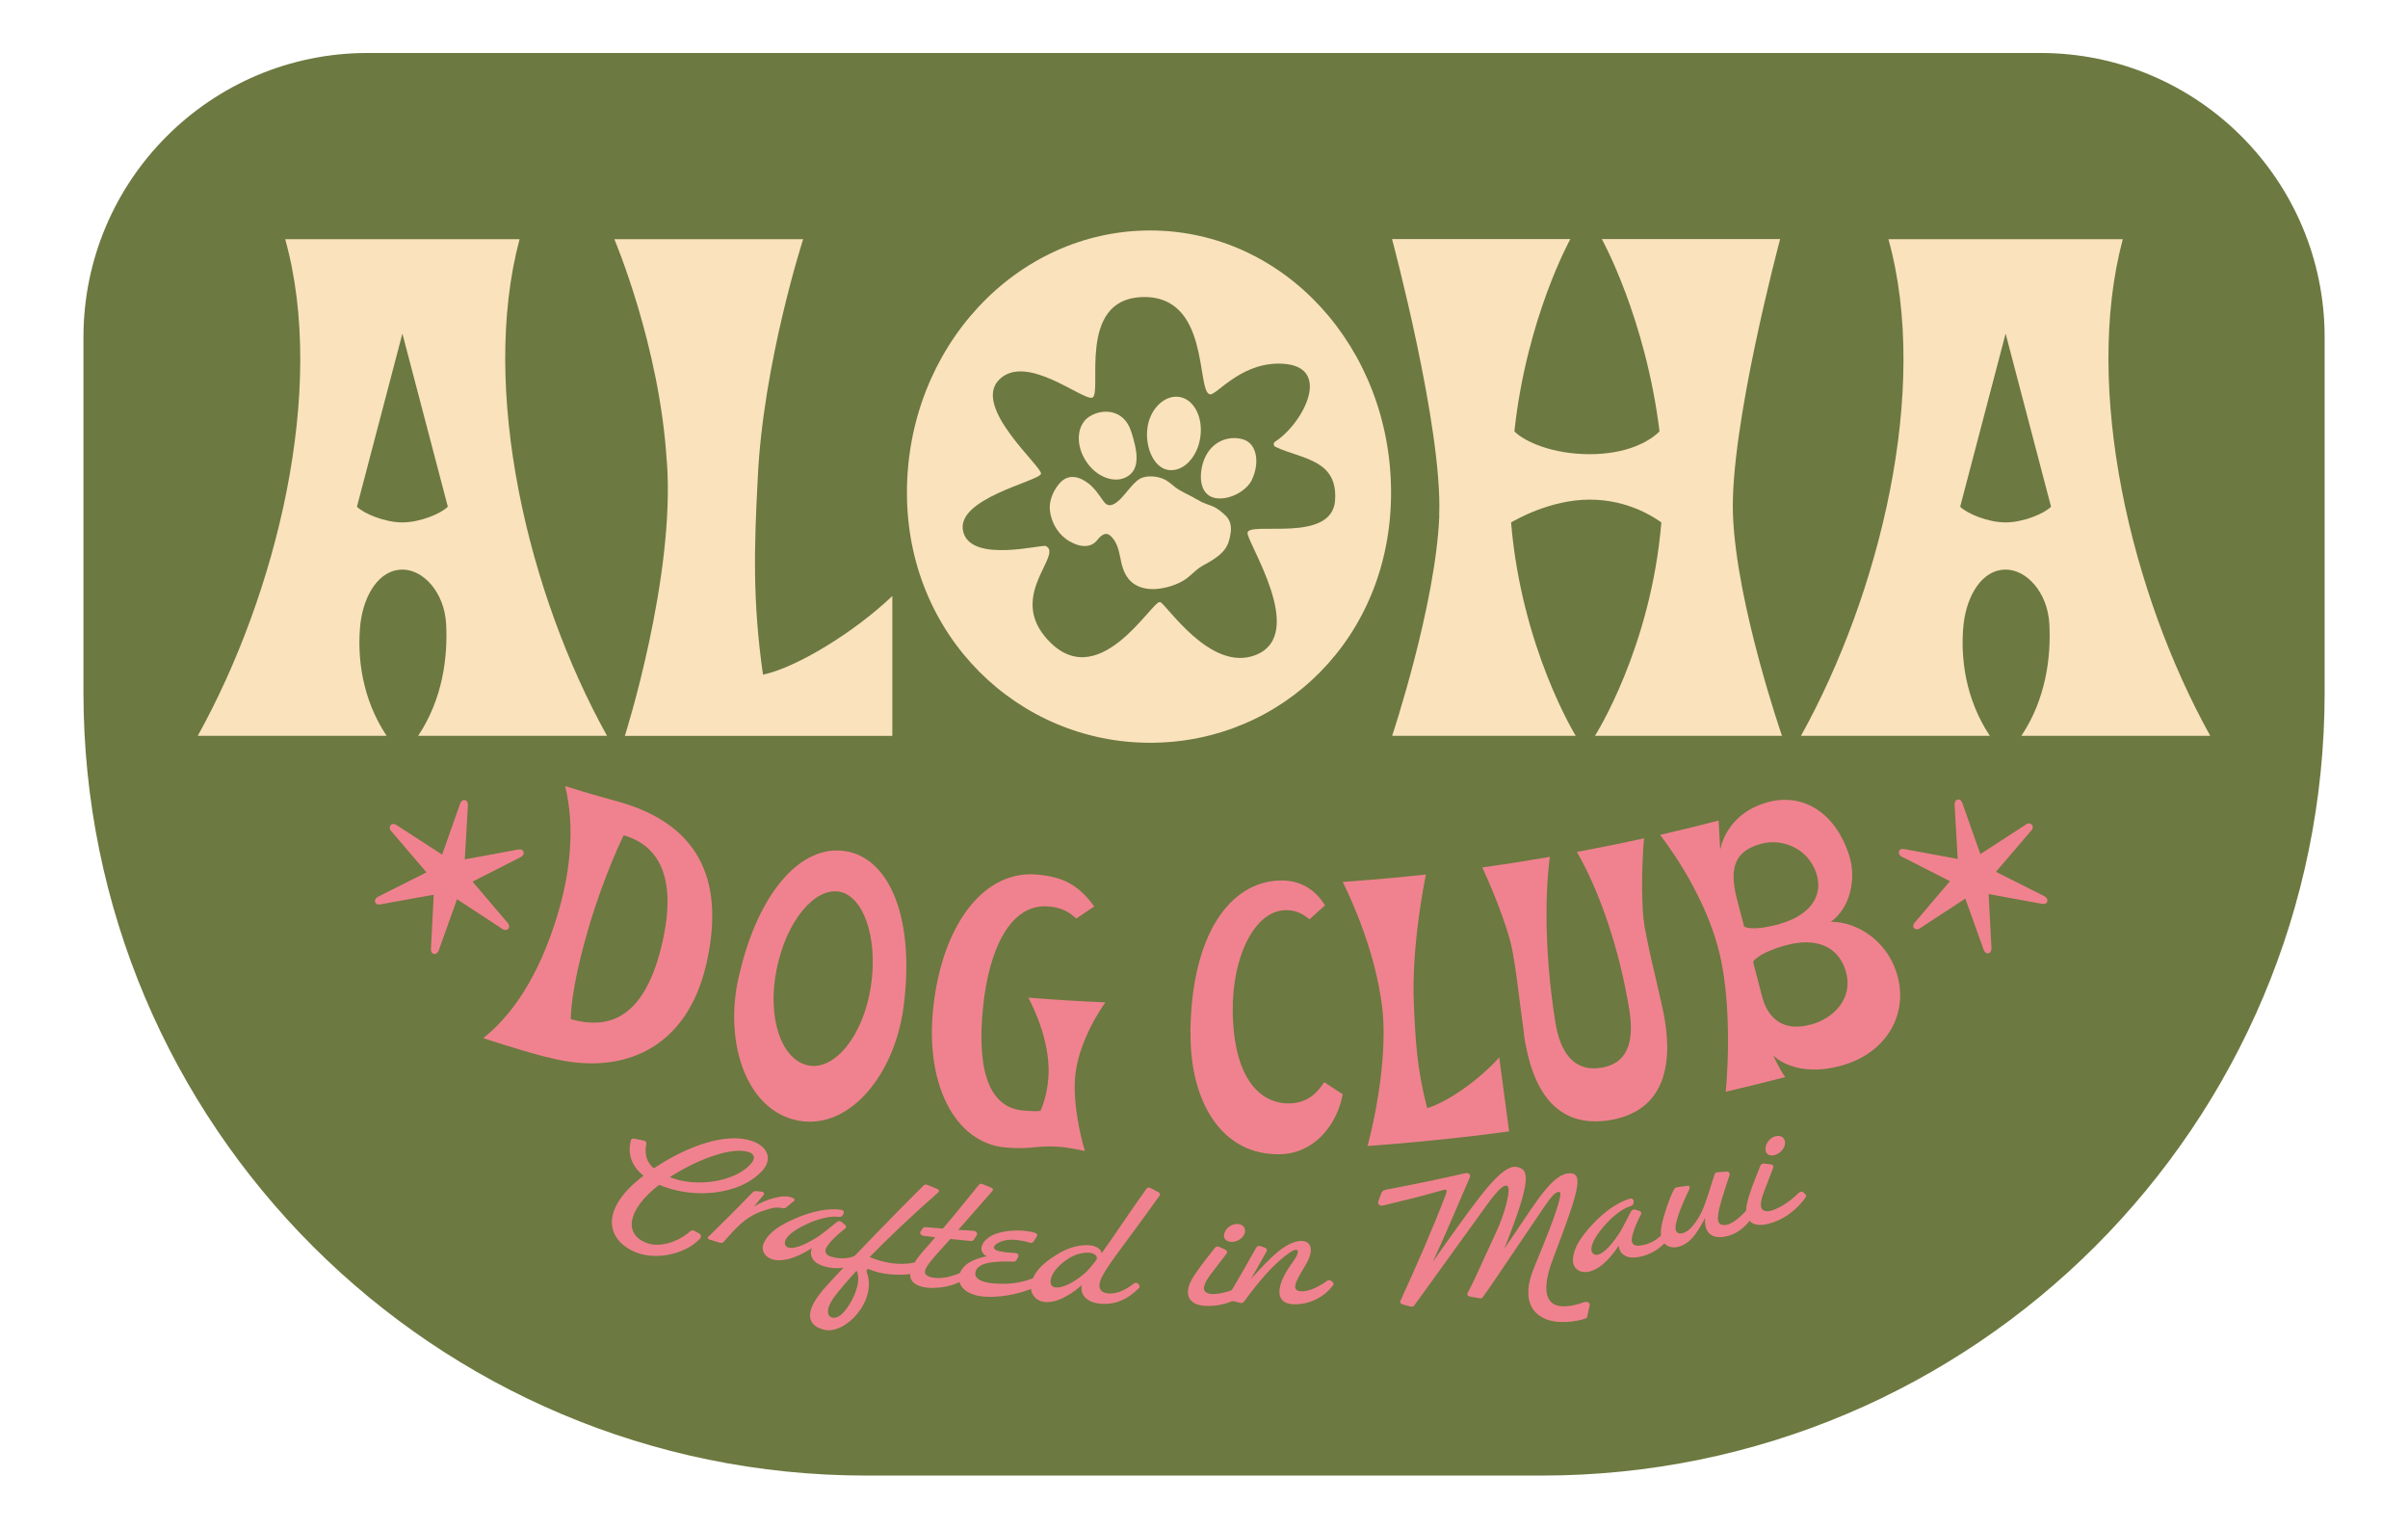
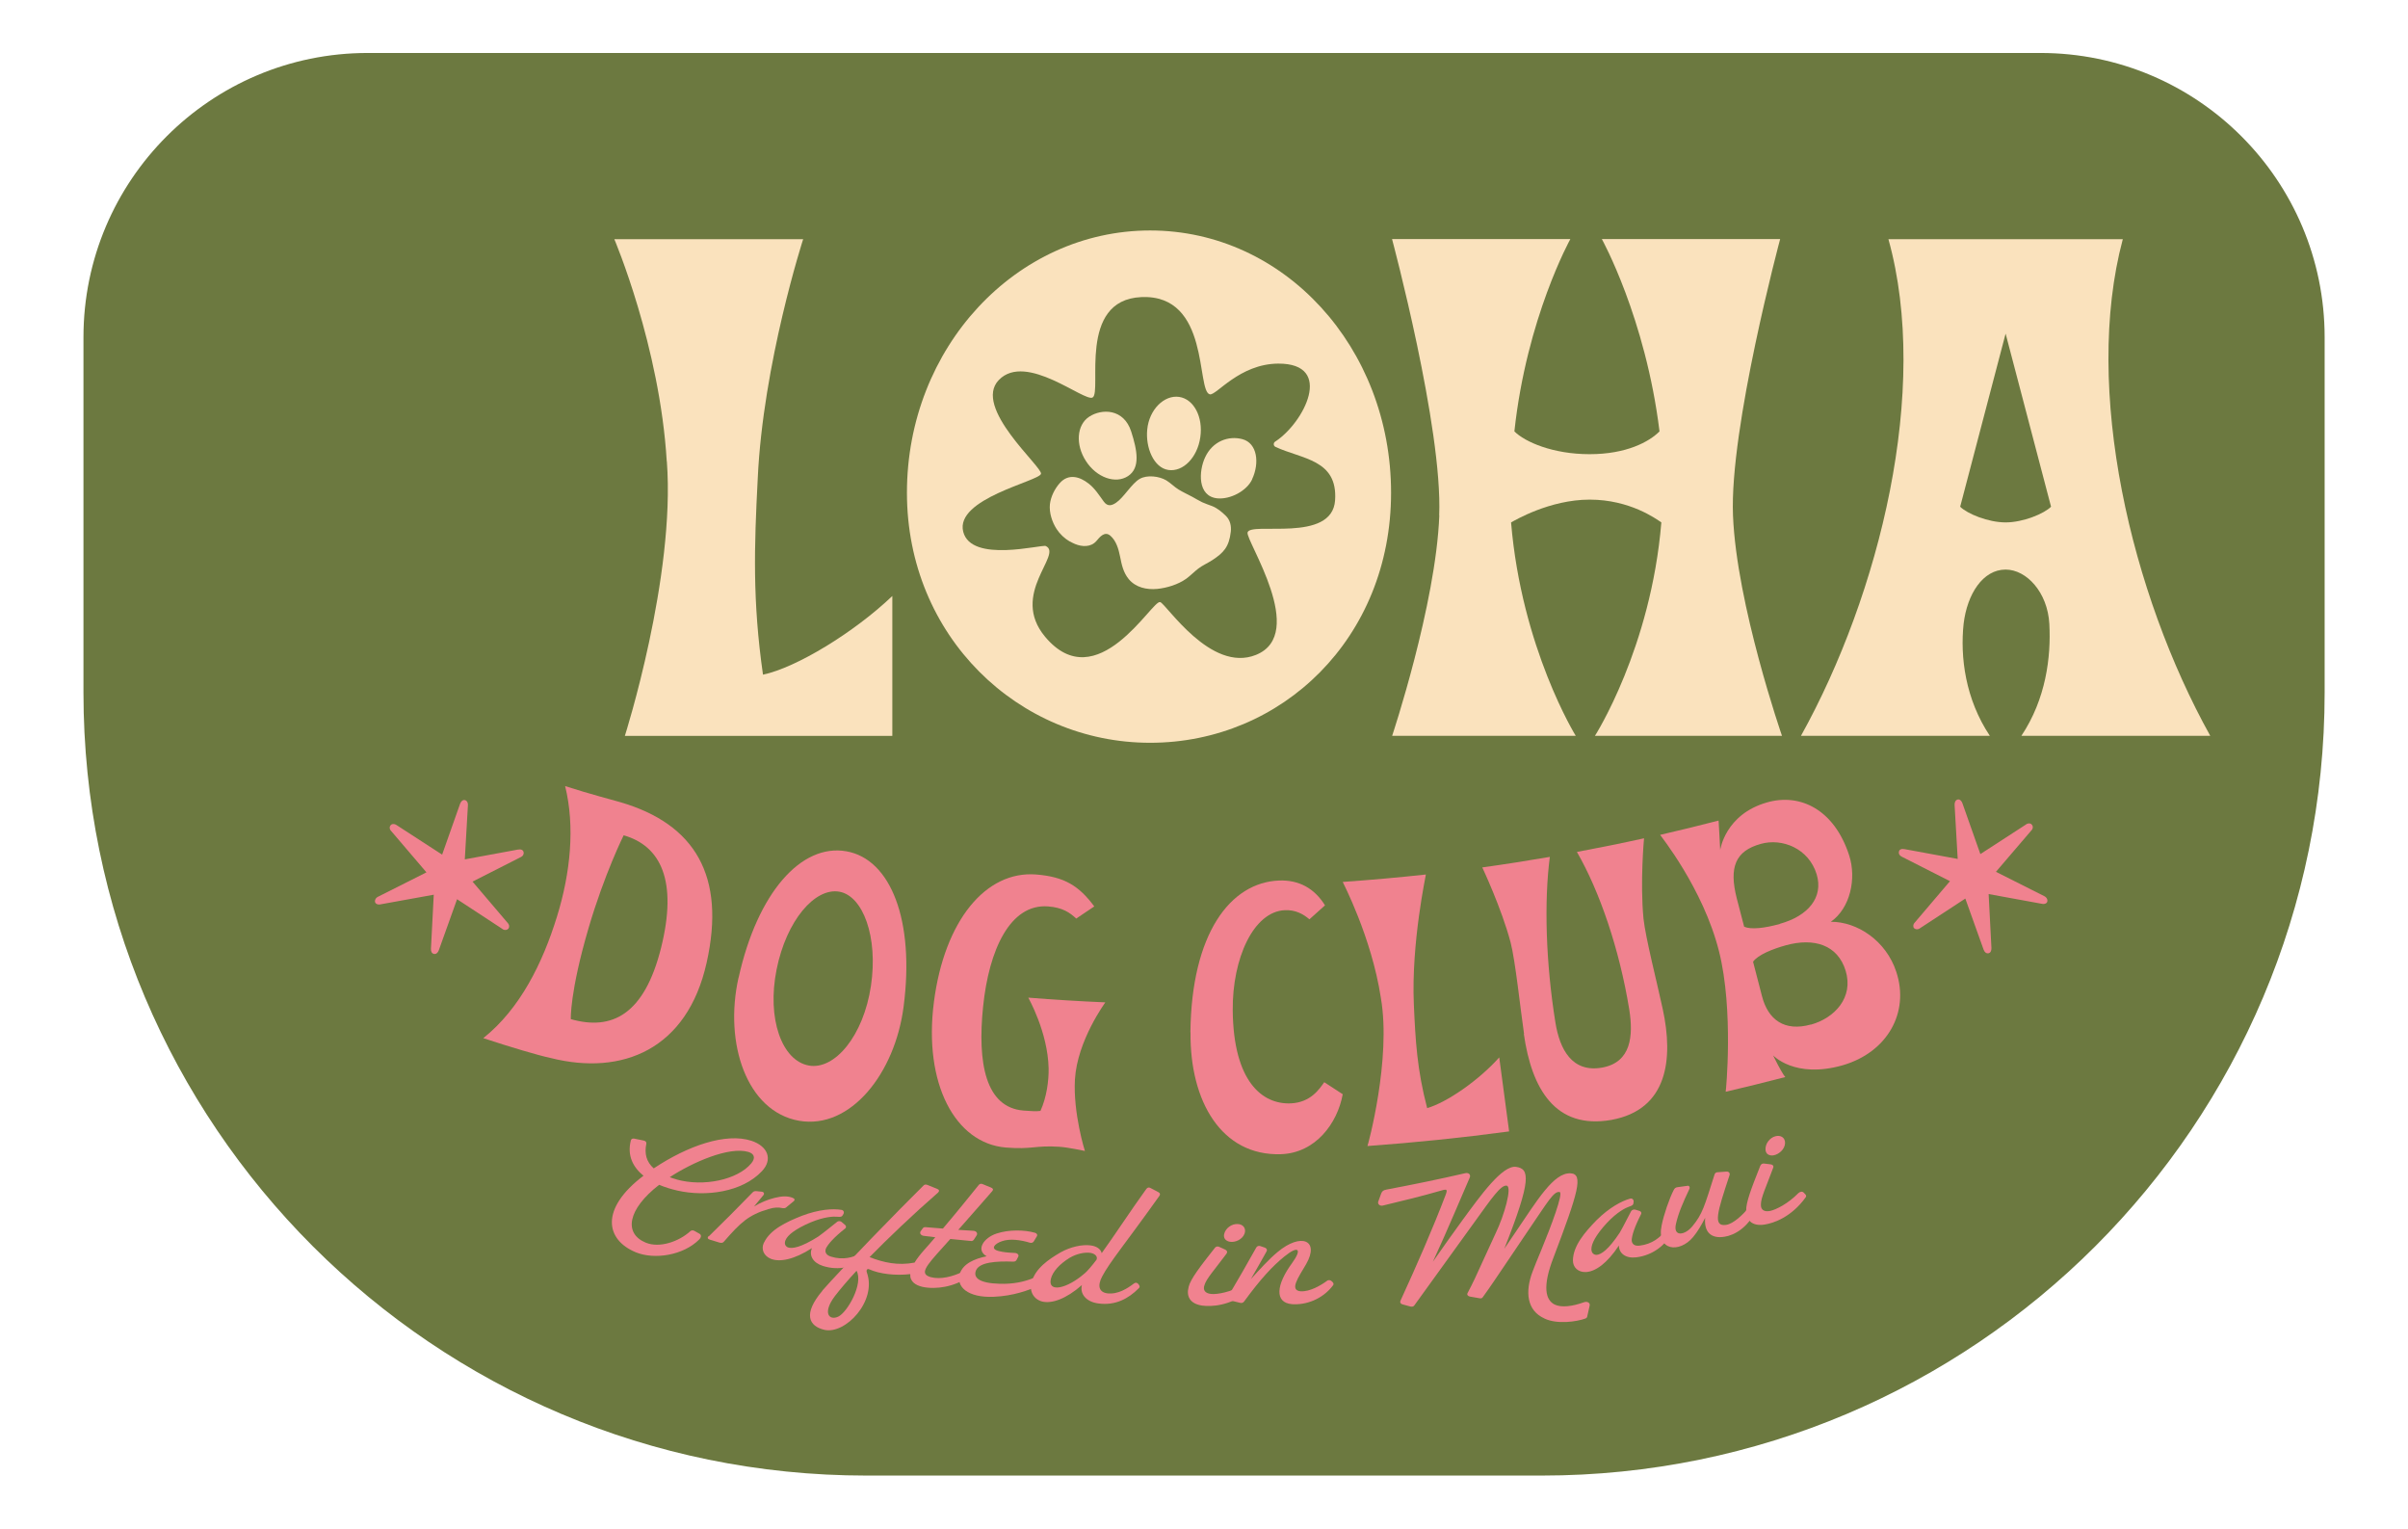
<svg xmlns="http://www.w3.org/2000/svg" viewBox="0 0 224.17 142.26" data-name="Layer 1" id="Layer_1">
  <defs>
    <style>
      .cls-1, .cls-2 {
        fill: #fae2bd;
      }

      .cls-3 {
        fill: #6c7940;
      }

      .cls-2 {
        fill-rule: evenodd;
      }

      .cls-4 {
        fill: #f0828f;
      }
    </style>
  </defs>
  <path d="M34.22,4.93h155.73c14.61,0,26.46,11.85,26.46,26.46v33.06c0,40.25-32.63,72.88-72.88,72.88h-62.88c-40.25,0-72.88-32.63-72.88-72.88V31.39c0-14.61,11.85-26.46,26.46-26.46Z" class="cls-3" />
  <g>
    <path d="M59.92,109.44c-.97-.79-1.56-1.87-1.19-3.3.03-.14.15-.2.31-.17.29.06.59.12.88.18.19.04.27.14.25.29-.19.93,0,1.69.69,2.3,3.16-2.11,6.72-3.34,9.09-2.57,1.54.51,2.02,1.74.97,2.84-1.84,1.95-5.22,2.39-7.84,1.8-.57-.13-1.14-.3-1.72-.54-2.95,2.29-3.3,4.53-1.25,5.38,1.3.54,3.11-.11,4.15-1.06.11-.1.26-.11.41-.02.15.09.31.17.46.26.16.09.18.31-.04.53-1.48,1.48-4.16,1.9-5.9,1.19-2.83-1.17-3.35-4.05.72-7.13ZM62.97,109.77c2.53.71,5.7.03,6.97-1.5.45-.54.23-.91-.27-1.06-1.81-.53-5.23.98-7.32,2.35.2.08.4.14.62.2Z" class="cls-4" />
    <path d="M65.98,115.07c1.39-1.35,2.75-2.72,4.09-4.1.08-.09.21-.13.36-.11.16.02.32.04.48.05.21.02.27.18.16.32-.29.35-.58.7-.87,1.05.63-.37,1.22-.62,1.89-.79.69-.18,1.26-.2,1.72,0,.18.07.21.21.06.32-.23.19-.45.38-.68.56-.1.09-.24.09-.39.06-.32-.07-.69-.08-1.27.1-1.86.55-2.59,1.25-4.15,3.04-.09.11-.23.12-.39.08-.3-.09-.59-.18-.89-.27-.21-.05-.28-.19-.14-.33Z" class="cls-4" />
    <path d="M71.12,115.66c.57-1.22,2.07-1.93,3.54-2.51,1.59-.6,2.88-.68,3.66-.55.21.02.29.22.2.38-.03.05-.06.1-.09.15-.09.14-.24.13-.51.11-.29-.03-1.16-.02-2.49.54-1.41.61-2.1,1.17-2.3,1.63-.13.31-.05.56.21.68.4.15,1.21.02,2.83-1,.56-.4,1.32-1.03,1.78-1.39.11-.07.29-.07.4.03.11.09.21.18.32.27.12.1.12.27-.01.35-1.05.83-1.57,1.44-1.77,1.84-.13.33.01.62.46.76,1.15.36,2.08.06,2.71-.27.17-.08.36-.01.47.14.02.03.04.06.06.09.06.09.03.18-.06.25-.96.7-2.39,1.15-3.92.66-.93-.29-1.32-.99-1.02-1.66-1.68,1.08-3,1.32-3.82,1-.67-.27-.94-.89-.66-1.5Z" class="cls-4" />
    <path d="M76.56,120.11c1.68-1.92,7.17-7.57,9.44-9.8.09-.08.22-.08.36-.02.3.12.59.24.89.36.2.08.21.21.08.34-2.43,2.12-4.63,4.23-6.38,6.01,1.29.5,2.63.81,4.19.51.21-.35.51-.74.9-1.18.38-.43.72-.81,1.03-1.18-.36-.04-.72-.09-1.08-.13-.26-.04-.41-.24-.28-.43.07-.09.13-.18.2-.28.05-.06.13-.11.23-.1.55.05,1.09.09,1.64.13,1.5-1.77,2.42-2.93,3.33-4.05.09-.12.24-.15.38-.08.26.11.52.21.78.32.18.07.22.19.11.32-.87.99-1.83,2.1-3.17,3.61.47.03.94.06,1.41.09.28.02.43.23.29.44-.09.13-.17.27-.26.4-.05.07-.15.12-.24.11-.65-.06-1.29-.12-1.94-.19-.21.24-.46.5-.69.77-1.64,1.81-2.19,2.48-1.14,2.78.93.25,2.06-.05,3.06-.53.17-.08.32-.04.4.1.03.04.05.08.08.12.08.14.05.23-.08.33-1.23.86-2.92,1.16-4.21.89-.67-.15-1.2-.51-1.15-1.19-1.37.16-2.86-.01-3.83-.45-.18-.08-.29.08-.21.3.96,2.67-2,5.77-3.94,5.34-1.47-.34-2.03-1.48-.2-3.64ZM78.03,122.54c.86-.4,2.37-3.08,1.71-4.27-.87.94-1.55,1.75-2.02,2.36-1.18,1.57-.53,2.3.31,1.91Z" class="cls-4" />
    <path d="M89.35,118.54c.32-.94,1.37-1.39,2.5-1.62-1.04-.59-.27-1.73.94-2.12,1.13-.37,2.55-.35,3.55-.07.19.05.27.2.18.34-.1.16-.2.32-.29.48-.07.1-.21.15-.35.11-.82-.25-1.85-.41-2.61-.14-.7.24-1.1.71-.31.91.43.11.81.15,1.48.18.25,0,.45.16.35.36-.06.11-.11.21-.17.32-.05.07-.15.13-.27.13-1.64-.06-3.15.05-3.49.81-.28.7.32,1.2,2.21,1.25,1.25.04,2.25-.18,3.1-.52.18-.06.37-.01.44.14.05.1.1.2.15.3.05.12.04.23-.04.27-.99.41-2.34.94-4.19,1.02-2.45.11-3.56-.95-3.17-2.15Z" class="cls-4" />
    <path d="M96.03,119.37c.32-1.31,1.6-2.17,2.7-2.81.92-.52,2.04-.76,2.8-.65.49.06.93.29,1.03.72,1.21-1.67,2.75-4.04,4.16-5.98.1-.14.25-.17.39-.08.25.13.5.26.74.39.15.08.18.2.08.34-3.05,4.29-4.67,6.22-5.33,7.51-.46.87-.28,1.45.48,1.56,1.01.12,1.89-.47,2.49-.92.14-.11.29-.08.4.05.02.03.04.05.06.08.09.13.09.23-.03.33-.95.95-2.16,1.62-3.76,1.4-1.19-.16-1.72-.95-1.52-1.71-1.51,1.32-2.77,1.71-3.62,1.55-.8-.16-1.3-.9-1.08-1.77ZM100.96,118.53c.29-.25.68-.71,1.12-1.29.15-.33-.21-.62-.69-.65-.44-.03-1.13.07-1.82.48-.93.57-1.59,1.3-1.74,1.96-.31,1.32,1.52.9,3.12-.5Z" class="cls-4" />
    <path d="M110.66,119.74c.2-.73,1.03-1.82,2.45-3.62.09-.11.25-.14.38-.08.2.09.39.18.59.27.15.08.21.22.1.37-1.15,1.54-1.87,2.32-2.05,2.92-.18.49.09.78.64.83.56.05,1.77-.17,2.96-.82.19-.1.41-.05.49.1.03.07.07.14.1.21.04.09.02.19-.05.26-1.8,1.39-3.52,1.44-4.36,1.33-1.19-.18-1.48-.92-1.25-1.75ZM115.2,113.92c.49,0,.83.37.67.87-.2.58-.89.86-1.37.78-.36-.06-.63-.31-.54-.71.13-.57.71-.96,1.23-.94Z" class="cls-4" />
    <path d="M120.3,117.53c.92-1.26.6-1.67-.73-.59-1.13.92-2.2,2.07-3.76,4.2-.08.1-.21.15-.33.12-.32-.07-.64-.15-.96-.23-.2-.04-.29-.2-.2-.35.9-1.52,1.78-3.05,2.64-4.59.07-.11.22-.17.36-.12.15.05.29.1.44.15.15.06.23.2.16.33-.48.86-.97,1.73-1.47,2.59.76-.83,1.69-1.86,2.48-2.51,2.19-1.83,3.94-1.11,2.67,1.11-.74,1.27-1.59,2.44-.52,2.54.86.05,1.86-.54,2.44-.96.13-.12.32-.1.45.02.04.04.08.08.12.12.06.08.07.17.02.25-1,1.34-2.57,1.86-3.83,1.77-1.64-.14-1.5-1.79.03-3.86Z" class="cls-4" />
    <path d="M143.76,122.7c-1.61-.73-1.81-2.46-1.08-4.37.15-.4.44-1.13.8-1.98.92-2.23,2.09-5.34,1.71-5.41-.56-.09-1.09.91-2.93,3.59-.9,1.32-2.07,3.09-3.16,4.68-.36.54-.72,1.04-1.05,1.5-.05.1-.16.15-.3.12-.31-.05-.61-.11-.92-.16-.18-.04-.3-.18-.2-.34.43-.81.89-1.78,1.36-2.84.39-.84.8-1.76,1.24-2.7.83-1.72,1.55-4.33,1.04-4.44-.55-.11-1.47,1.27-2.97,3.34-1.6,2.23-4.53,6.26-5.64,7.81-.07.1-.2.13-.35.1-.26-.07-.52-.14-.77-.21-.16-.05-.23-.19-.17-.32,1.5-3.27,3.01-6.71,4.22-9.89.21-.56.06-.52-.62-.32-1.48.43-3.34.89-5.23,1.34-.27.07-.52-.13-.43-.38.09-.25.18-.5.27-.74.09-.22.19-.31.51-.37,2.45-.46,4.88-.96,7.31-1.52.31-.08.54.13.43.39-.69,1.56-2.01,4.77-3.44,7.85.92-1.31,1.99-2.83,2.8-3.93,1.64-2.23,3.67-5.08,4.95-4.9,1.24.18,1.48,1.12-1.1,7.62.27-.41.59-.86.93-1.37,2.15-3.16,3.66-5.72,5.23-5.65,1.24.05.72,1.78-1.58,7.84-1.06,2.73-.73,3.95.1,4.37.64.31,1.64.18,2.74-.21.3-.11.58.05.53.3-.08.34-.15.69-.23,1.03,0,.07-.07.14-.15.18-.86.31-2.65.56-3.82.01Z" class="cls-4" />
    <path d="M146.43,117.3c.02-1.35,1.1-2.61,2.2-3.74,1.2-1.19,2.36-1.79,3.11-2,.2-.06.35.08.34.27,0,.06-.01.11-.02.17-.02.17-.17.22-.42.31-.27.09-1.07.46-2.05,1.51-1.04,1.13-1.44,1.93-1.44,2.43,0,.34.19.53.47.54.43-.02,1.11-.47,2.17-2.07.35-.6.78-1.48,1.06-2,.07-.11.23-.18.38-.14.13.04.27.08.4.12.15.05.22.19.13.33-.61,1.19-.84,1.96-.86,2.4.02.36.27.56.74.5,1.19-.14,1.93-.79,2.37-1.36.13-.15.32-.16.49-.07.03.02.06.04.09.06.1.06.1.16.04.25-.59,1.03-1.72,2.02-3.31,2.21-.96.12-1.61-.36-1.61-1.1-1.1,1.67-2.2,2.43-3.07,2.47-.72.03-1.22-.43-1.21-1.1Z" class="cls-4" />
    <path d="M158.73,113.36c-.33.65-.71,1.29-1.11,1.77-1.28,1.53-3.43,1.29-2.93-1.09.19-.96.71-2.49,1.12-3.28.08-.17.19-.25.36-.27.31-.04.62-.08.94-.13.15-.02.23.14.17.28-.59,1.24-1.04,2.28-1.26,3.27-.28,1.22.82,1.08,1.53.22.95-1.15,1.12-1.86,2.07-4.84.03-.11.15-.19.26-.19.28-.02.56-.04.84-.06.22-.01.35.13.29.33-1.14,3.45-1.58,4.8-.33,4.63.69-.09,1.6-.98,2.08-1.57.1-.15.3-.17.45-.08.05.03.1.06.15.09.08.06.11.15.07.25-.69,1.53-1.95,2.27-2.88,2.41-1.24.21-1.93-.42-1.81-1.74Z" class="cls-4" />
    <path d="M162.56,112.66c-.02-.76.47-2.04,1.32-4.18.06-.13.2-.21.34-.19.22.03.43.06.65.08.17.03.27.15.2.32-.67,1.81-1.14,2.77-1.14,3.4-.03.52.32.72.86.61.56-.12,1.67-.68,2.63-1.66.16-.15.38-.17.5-.04.05.06.1.11.16.17.07.08.08.18.02.26-1.34,1.86-2.99,2.41-3.84,2.54-1.21.18-1.69-.45-1.72-1.31ZM165.28,105.75c.47-.13.91.11.9.63-.02.61-.62,1.08-1.1,1.15-.37.05-.7-.12-.72-.52-.04-.58.41-1.13.92-1.26Z" class="cls-4" />
  </g>
  <g>
    <g>
      <path d="M51.85,85.31c1.26-4.07,1.69-8.38.76-12.15,2.21.72,4.54,1.32,5.14,1.5,6.96,2.03,9.84,6.88,8.03,14.95-1.8,8.05-7.83,10.54-14.51,8.86-1.18-.25-3.79-1.03-6.28-1.85,3.43-2.73,5.53-7,6.86-11.31ZM53.14,94.85c3.81,1.09,6.84-.4,8.4-6.63,1.56-6.24-.02-9.49-3.48-10.48,0,0-1.78,3.56-3.27,8.64-1.76,6-1.65,8.48-1.65,8.48Z" class="cls-4" />
      <path d="M68.76,90.99c1.75-7.89,5.82-12.5,10.03-11.76,4.13.72,6.38,6.44,5.33,14.46-.8,6.2-4.94,11.45-9.73,10.62-4.88-.86-7-7.21-5.64-13.31ZM75.3,99.17c2.42.43,5.09-2.78,5.78-7.42.68-4.55-.74-8.37-2.94-8.76-2.29-.4-4.93,2.7-5.84,7.22-.93,4.6.49,8.52,3.01,8.96Z" class="cls-4" />
      <path d="M86.94,93.26c.98-7.59,4.84-12.25,9.53-11.87,2.63.21,3.98,1.06,5.4,2.97-.56.38-1.11.75-1.68,1.13-.6-.56-1.28-1.03-2.62-1.13-3.54-.27-5.51,4.05-6.05,9.33-.54,5.27.23,9.39,3.77,9.67.69.05,1.17.09,1.57.03.58-1.27.78-2.82.76-3.95-.07-3.4-1.9-6.58-1.89-6.59,2.39.19,4.78.34,7.17.44.01,0-2.61,3.53-2.83,7.17-.18,3.12.92,6.66.93,6.66,0,0-1.58-.34-2.37-.39-2.29-.15-2.52.27-5,.07-4.72-.4-7.67-5.95-6.69-13.53Z" class="cls-4" />
      <path d="M110.82,96.08c.1-9.21,3.72-13.95,8.25-14.13,1.85-.07,3.29.72,4.28,2.31-.48.44-.96.87-1.45,1.3-.57-.49-1.3-.89-2.28-.85-2.92.12-4.91,4.48-4.86,9.35.07,6.6,2.75,8.74,5.4,8.63,1.86-.08,2.67-1.34,3.12-1.97.57.37,1.14.75,1.72,1.12-.5,2.73-2.54,5.47-5.75,5.58-5.53.18-8.49-4.92-8.42-11.34Z" class="cls-4" />
      <path d="M128.55,92.87c-.87-5.68-3.57-10.79-3.55-10.79,2.58-.18,5.16-.41,7.74-.69.02,0-1.37,6.35-1.12,12.08.15,3.39.3,6.08,1.24,9.66,1.83-.52,4.85-2.62,6.71-4.72.31,2.3.62,4.59.92,6.89-4.38.59-8.78,1.04-13.19,1.36.03,0,2.24-8.1,1.25-13.78Z" class="cls-4" />
      <path d="M141.88,96.23c-.34-2.32-.81-6.82-1.25-8.51-.85-3.21-2.64-6.99-2.64-6.99,2.1-.29,4.2-.62,6.29-.98-.54,4.15-.38,9.84.52,15.42.4,2.48,1.54,4.69,4.35,4.19,2.7-.49,2.92-2.94,2.52-5.43-.91-5.58-2.75-10.97-4.87-14.64,2.09-.39,4.17-.81,6.25-1.27,0,0-.38,4.08-.05,7.48.18,1.74,1.3,6.12,1.79,8.41,1.01,4.66.47,9.36-4.78,10.32-5.25.92-7.43-2.94-8.15-8Z" class="cls-4" />
      <path d="M165.05,98.2c.63,1.27,1,1.89,1.15,2.04-1.85.48-3.7.94-5.55,1.37.02,0,.76-7.59-.62-13.07-1.48-5.89-5.51-10.83-5.48-10.84,1.82-.42,3.63-.86,5.44-1.33.05.91.11,1.83.15,2.74,0,0,.45-3.32,4.36-4.43,3.06-.88,6.26.64,7.65,4.94.69,2.15.1,4.9-1.71,6.17,2.46-.01,5.14,1.76,6.09,4.65,1.26,3.79-.83,7.51-5.01,8.71-4.47,1.27-6.48-.95-6.47-.94ZM165.69,85.98c2.63-.73,4.08-2.45,3.43-4.61-.74-2.41-3.21-3.39-5.2-2.83-2.35.65-2.99,2.15-2.23,5.1.23.87.45,1.74.68,2.61.65.28,1.88.14,3.33-.26ZM168.59,95.36c2.19-.61,3.99-2.51,3.23-5.01-.74-2.41-2.93-3.1-5.58-2.37-1.19.33-2.61.89-3.04,1.53.28,1.07.55,2.13.83,3.2.56,2.18,2.08,3.33,4.55,2.64Z" class="cls-4" />
    </g>
    <path d="M178.18,86.39c-.09-.13-.11-.35.1-.56l3.25-3.82-4.47-2.27c-.25-.12-.33-.33-.28-.48.04-.2.23-.29.53-.23l4.94.91-.29-5.03c-.01-.27.11-.46.29-.5.18-.04.35.1.44.35l1.67,4.73,4.21-2.73c.21-.17.46-.16.58-.01.14.16.12.39-.07.57l-3.27,3.82,4.49,2.26c.25.12.34.35.29.52-.05.16-.26.26-.54.19l-4.92-.9.26,5.02c.01.27-.09.45-.27.49-.2.04-.37-.09-.46-.34l-1.7-4.75-4.19,2.74c-.23.19-.49.12-.6,0Z" class="cls-4" />
    <path d="M46.73,86.43l-4.18-2.74-1.7,4.75c-.09.25-.26.38-.46.34-.18-.04-.29-.22-.27-.49l.26-5.02-4.92.89c-.28.07-.49-.04-.54-.19-.05-.17.04-.41.29-.52l4.49-2.26-3.26-3.82c-.19-.18-.21-.41-.07-.57.11-.14.36-.15.58.01l4.21,2.73,1.67-4.73c.09-.25.26-.38.44-.35.18.04.31.23.29.49l-.29,5.03,4.94-.91c.3-.06.49.04.53.23.05.16-.03.37-.28.48l-4.47,2.27,3.25,3.82c.21.21.18.43.09.56-.11.12-.37.2-.6,0Z" class="cls-4" />
  </g>
  <g>
-     <path d="M26.56,22.26h21.81c-3.74,14,.81,33.04,8.14,46.22h-17.58c2.28-3.42,2.77-7.32,2.6-10.42-.16-2.93-2.12-5.05-4.07-5.05-2.12,0-3.58,2.28-3.91,5.05-.33,3.09.16,7,2.44,10.42h-17.58c7.32-13.18,12.04-32.22,8.14-46.22ZM37.46,48.62c1.63,0,3.58-.81,4.23-1.46l-4.23-16.11-4.23,16.11c.65.65,2.6,1.46,4.23,1.46Z" class="cls-1" />
    <path d="M62.07,42.93c-.65-10.74-4.88-20.67-4.88-20.67h17.58s-3.74,11.56-4.23,22.3c-.33,6.35-.49,11.39.49,18.23,3.09-.65,8.46-3.91,12.04-7.32v13.02h-24.9s4.72-14.81,3.91-25.55Z" class="cls-1" />
    <path d="M84.43,45.86c0-13.51,10.16-24.41,22.64-24.41s22.43,10.9,22.43,24.41-10.16,23.27-22.43,23.27-22.64-9.93-22.64-23.27Z" class="cls-1" />
    <path d="M133.98,47.97c.33-8.14-4.39-25.72-4.39-25.72h16.6s-4.07,7.32-5.21,17.9c.98.98,3.58,2.12,7,2.12s5.53-1.14,6.51-2.12c-1.3-10.58-5.37-17.9-5.37-17.9h16.6s-4.72,17.58-4.39,25.72c.33,8.3,4.56,20.51,4.56,20.51h-17.41s5.21-8.14,6.18-19.86c-.49-.33-2.93-2.12-6.67-2.12s-7,1.95-7.32,2.12c.98,11.72,6.02,19.86,6.02,19.86h-17.09s4.07-12.21,4.39-20.51Z" class="cls-1" />
    <path d="M175.81,22.26h21.81c-3.74,14,.81,33.04,8.14,46.22h-17.58c2.28-3.42,2.77-7.32,2.6-10.42-.16-2.93-2.12-5.05-4.07-5.05-2.12,0-3.58,2.28-3.91,5.05-.33,3.09.16,7,2.44,10.42h-17.58c7.32-13.18,12.04-32.22,8.14-46.22ZM186.71,48.62c1.63,0,3.58-.81,4.23-1.46l-4.23-16.11-4.23,16.11c.65.65,2.6,1.46,4.23,1.46Z" class="cls-1" />
  </g>
  <path d="M107.99,56.04c-.72-.23-5.87,9-10.7,3.22-3.32-3.98,1.69-7.66.07-8.44-.37-.18-6.94,1.62-7.69-1.33-.79-3.09,7.05-4.7,7.24-5.39.17-.63-6.41-6.18-3.92-8.74,2.54-2.61,7.97,2.09,8.73,1.63.89-.54-1.44-9.07,4.52-9.34,6.45-.29,5.1,8.76,6.39,9.05.59.13,2.75-2.84,6.37-2.86,5.26-.02,2.38,5.53-.29,7.26-.19.12-.17.4.03.49,2.46,1.15,5.8,1.16,5.55,4.96-.26,4.04-7.91,1.96-8.15,3.01-.18.76,5.64,9.44.78,11.39-4.22,1.7-8.34-4.74-8.92-4.92Z" class="cls-3" />
  <g>
    <path d="M105.31,40.17c.56,1.74.87,3.38-.3,4.14-1.16.76-2.92.14-3.91-1.39-1-1.53-.87-3.38.3-4.14,1.16-.76,3.22-.77,3.91,1.39Z" class="cls-1" />
    <path d="M111.74,40.7c-.27,1.88-1.6,3.24-2.97,3.04-1.36-.2-2.14-2.08-1.97-3.76.18-1.89,1.6-3.24,2.97-3.04s2.25,1.88,1.97,3.76Z" class="cls-1" />
    <path d="M116.57,44.61c-.51,1.09-2.05,1.89-3.25,1.77-1.86-.19-1.73-2.54-1.13-3.82.7-1.5,2.17-2.03,3.46-1.69,1.41.37,1.62,2.24.91,3.74Z" class="cls-1" />
    <path d="M99.58,50.38c.16.09.33.18.5.25.66.27,1.47.31,1.98-.27.32-.38.78-.96,1.31-.5.55.48.76,1.24.9,1.93.15.76.3,1.49.81,2.11.65.78,1.67,1,2.64.91.92-.09,1.95-.41,2.7-.94.4-.29.74-.65,1.13-.95s.88-.51,1.31-.79c1.04-.68,1.56-1.22,1.72-2.65.06-.53-.06-1.07-.45-1.46-.39-.38-.79-.72-1.29-.92-.31-.12-.63-.22-.93-.36s-.61-.34-.91-.5c-.43-.23-.87-.43-1.28-.68s-.73-.6-1.14-.85c-.65-.39-1.79-.54-2.48-.14-.74.42-1.48,1.73-2.19,2.21-.39.27-.79.4-1.15-.09-.44-.6-.82-1.22-1.41-1.68-.85-.67-1.89-.95-2.69-.05-.47.52-.84,1.27-.92,1.97-.08.78.2,1.65.62,2.3.31.48.74.88,1.23,1.17Z" class="cls-2" />
  </g>
</svg>